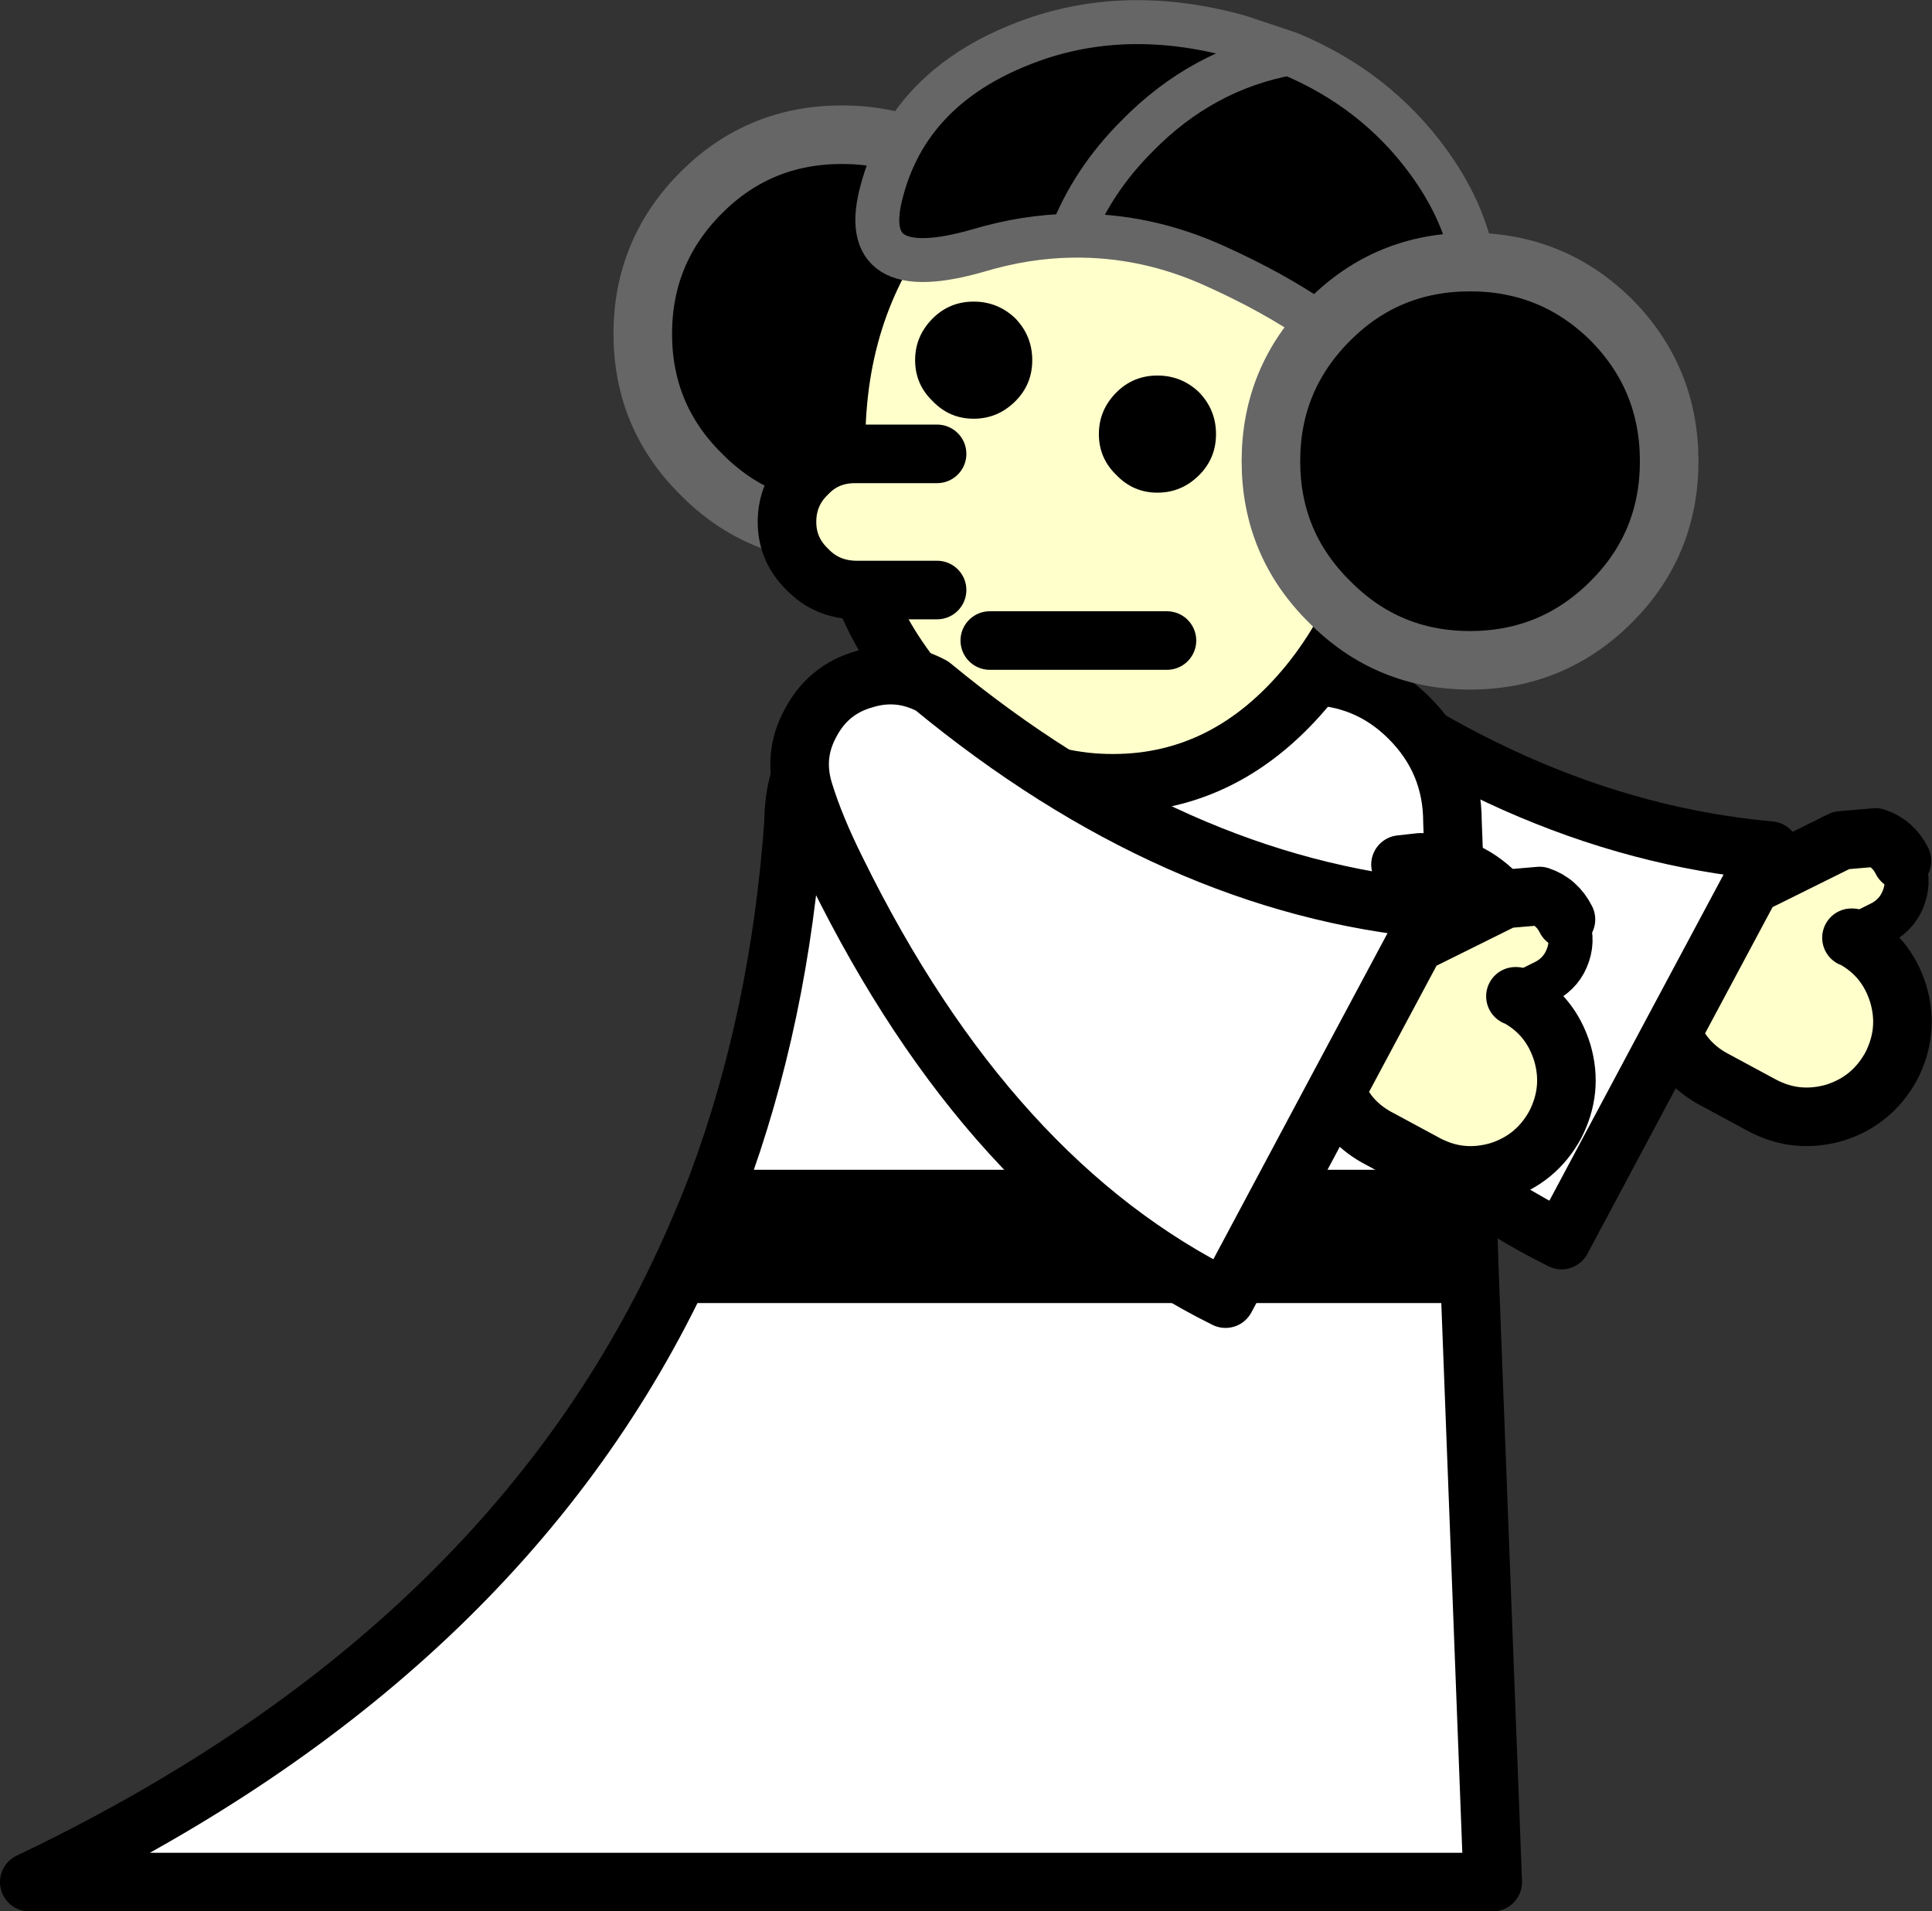
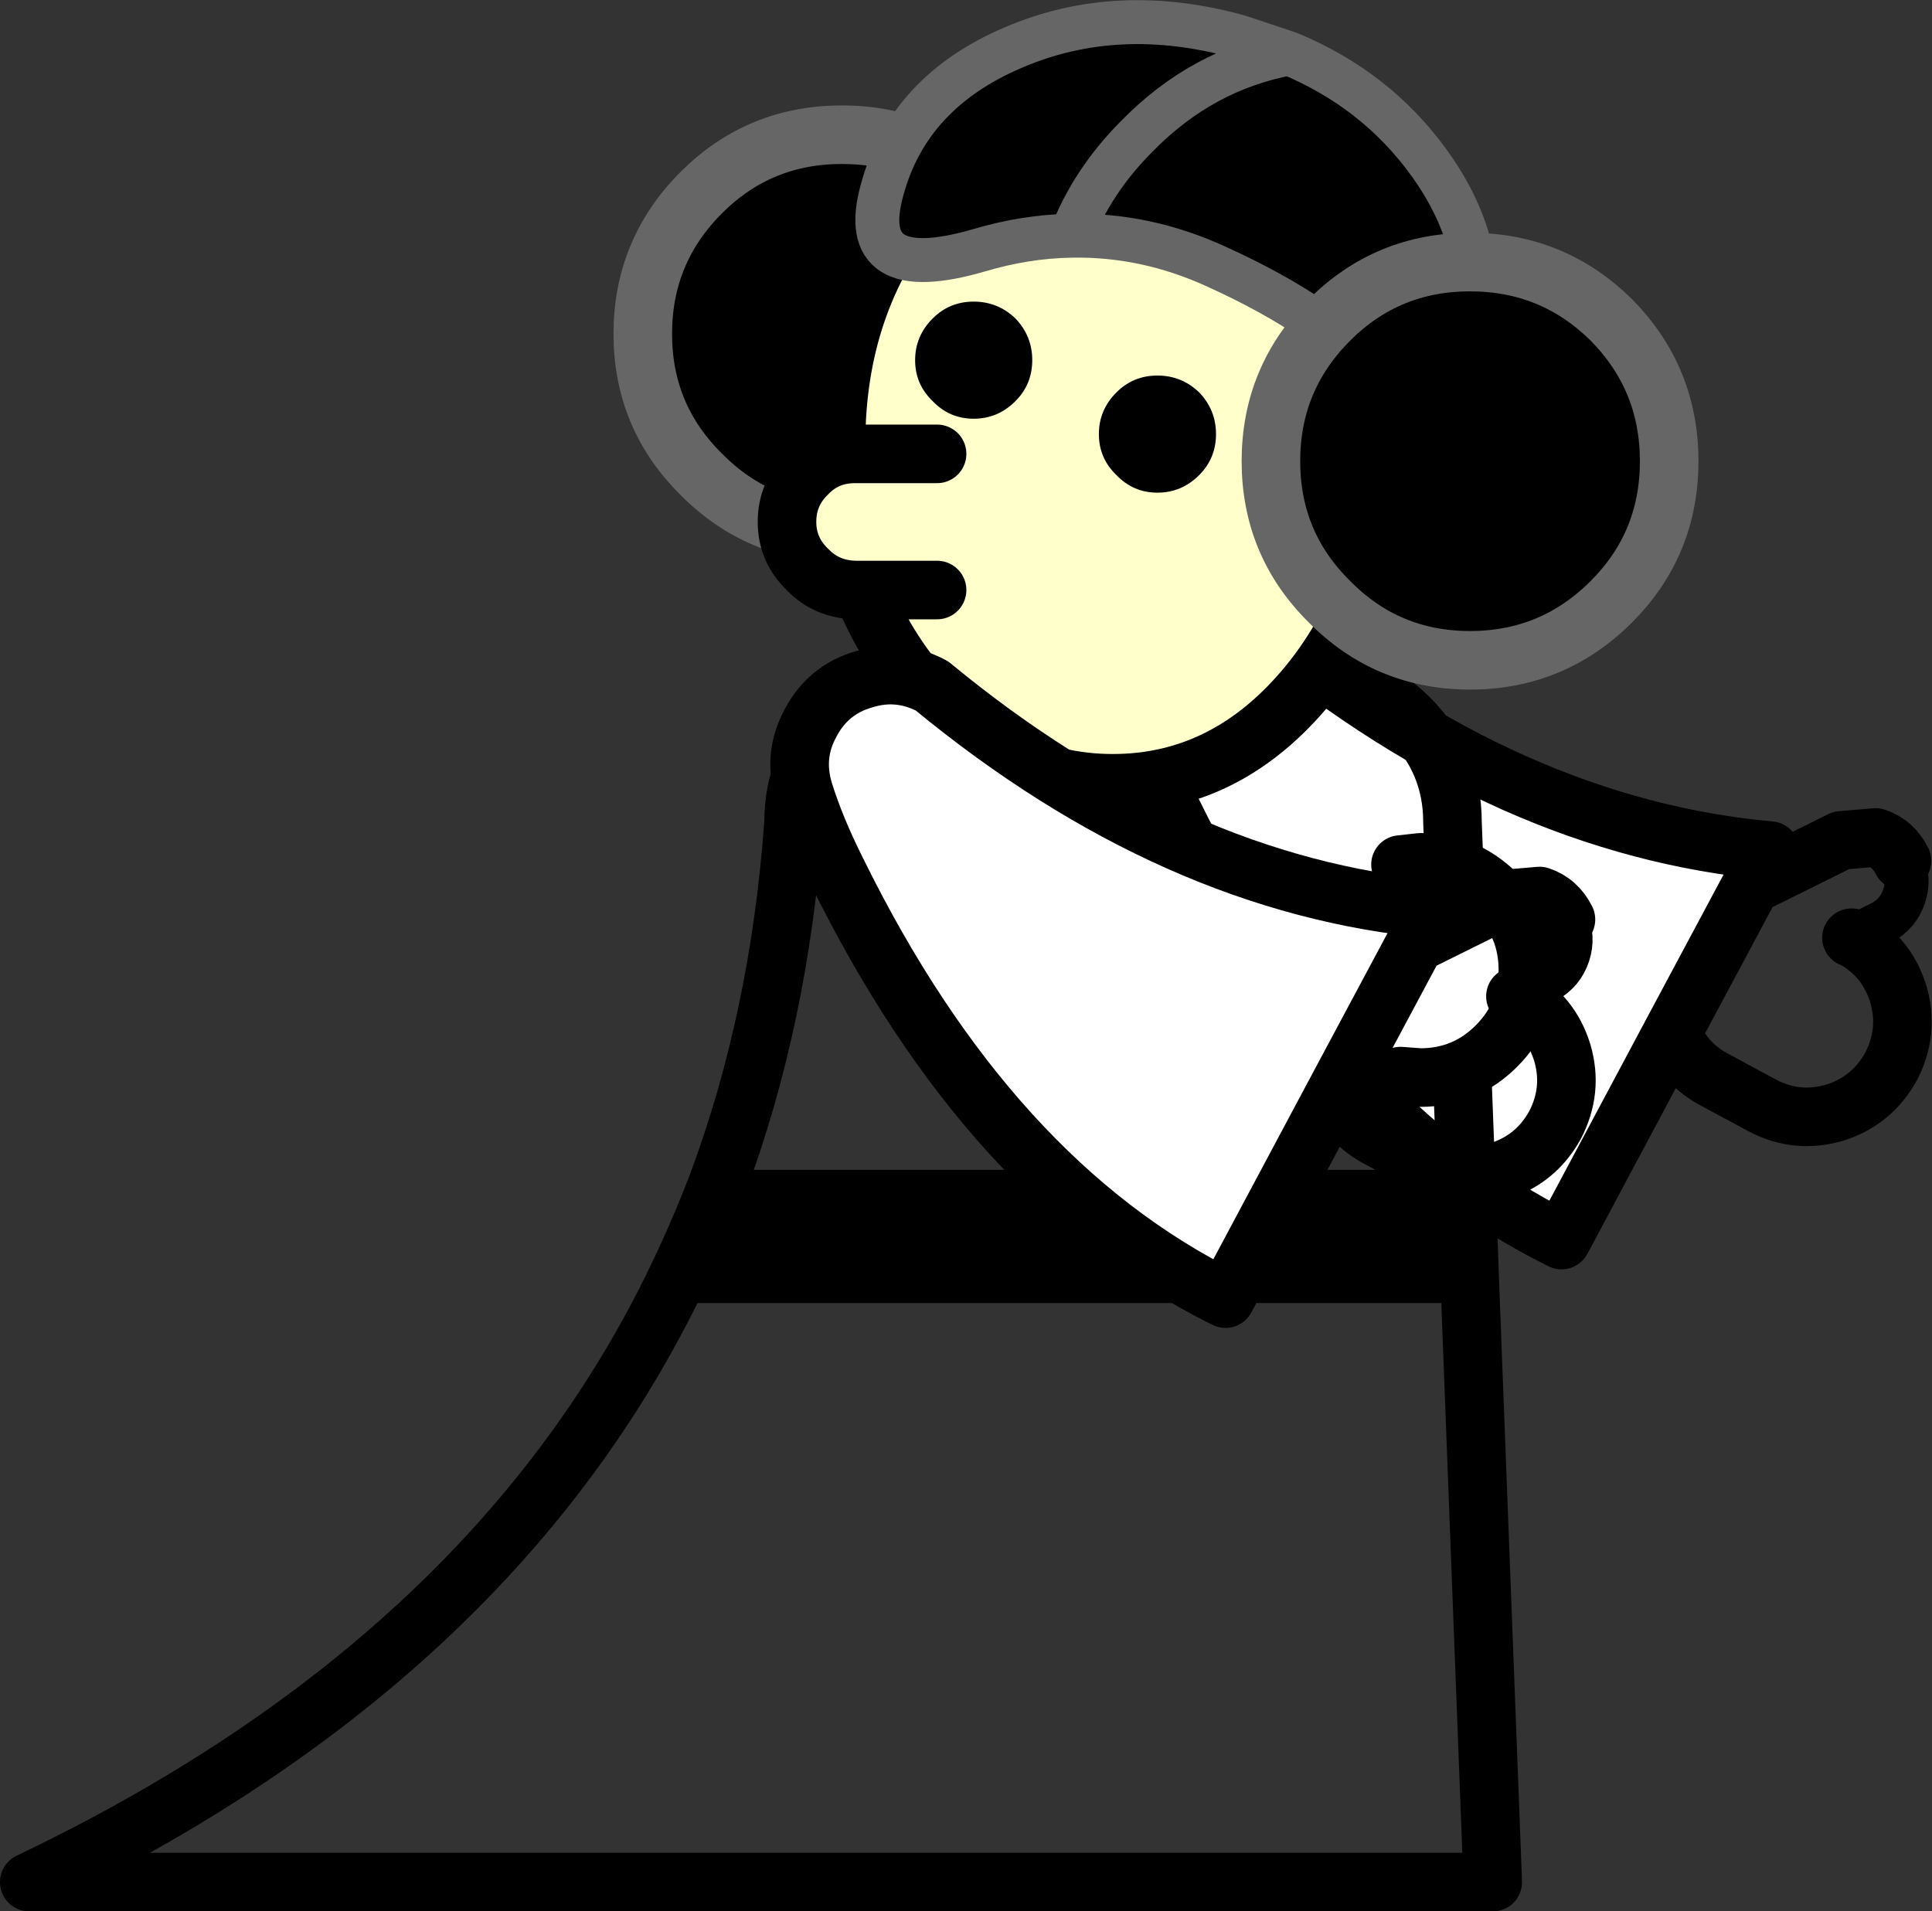
<svg xmlns="http://www.w3.org/2000/svg" height="130.55px" width="131.95px">
  <rect width="100%" height="100%" fill="#333333" stroke="none" />
  <g transform="matrix(1.0, 0.0, 0.0, 1.0, 76.35, 71.15)">
    <path d="M37.85 -0.6 L30.3 13.55 Q14.2 5.6 3.75 -15.65 2.25 -18.65 1.5 -21.1 0.75 -23.55 1.95 -25.75 3.15 -28.05 5.6 -28.75 8.0 -29.5 10.25 -28.3 26.8 -14.65 44.55 -13.05 L43.25 -10.7 37.85 -0.6" fill="#ffffff" fill-rule="evenodd" stroke="none" />
-     <path d="M37.85 -0.6 L43.25 -10.7 49.4 -13.75 51.75 -13.95 Q52.95 -13.55 53.55 -12.35 L53.55 -12.3 Q54.1 -11.15 53.7 -9.95 53.3 -8.75 52.2 -8.15 L50.1 -7.1 50.15 -7.1 Q52.5 -5.85 53.3 -3.25 54.05 -0.7 52.8 1.7 51.5 4.05 48.95 4.85 46.35 5.6 44.0 4.35 L40.85 2.65 Q38.7 1.55 37.85 -0.6" fill="#ffffcc" fill-rule="evenodd" stroke="none" />
    <path d="M43.25 -10.7 L44.55 -13.05 Q26.8 -14.65 10.25 -28.3 8.0 -29.5 5.6 -28.75 3.15 -28.05 1.95 -25.75 0.75 -23.55 1.5 -21.1 2.25 -18.65 3.75 -15.65 14.2 5.6 30.3 13.55 L37.85 -0.6 43.25 -10.7 49.4 -13.75 51.75 -13.95 Q52.95 -13.55 53.55 -12.35 M50.1 -7.1 L50.15 -7.1 Q52.5 -5.85 53.3 -3.25 54.05 -0.7 52.8 1.7 51.5 4.05 48.95 4.85 46.35 5.6 44.0 4.35 L40.85 2.65 Q38.7 1.55 37.85 -0.6" fill="none" stroke="#000000" stroke-linecap="round" stroke-linejoin="round" stroke-width="4.0" />
    <path d="M53.55 -12.35 L53.55 -12.3 Q54.1 -11.15 53.7 -9.95 53.3 -8.75 52.2 -8.15 L50.1 -7.1" fill="none" stroke="#000000" stroke-linecap="round" stroke-linejoin="round" stroke-width="3.0" />
-     <path d="M-27.35 9.75 Q-23.1 -1.65 -22.15 -15.0 -22.15 -19.15 -19.25 -22.1 -16.3 -25.0 -12.15 -25.0 L12.85 -25.0 Q17.0 -25.0 19.9 -22.1 22.85 -19.15 22.85 -15.0 L23.8 9.75 -27.35 9.75 M24.05 16.85 L25.6 57.4 -74.35 57.4 Q-43.1 42.5 -30.45 16.85 L24.05 16.85" fill="#ffffff" fill-rule="evenodd" stroke="none" />
    <path d="M-27.35 9.75 L23.8 9.75 24.05 16.85 -30.45 16.85 Q-28.75 13.4 -27.35 9.75" fill="#000000" fill-rule="evenodd" stroke="none" />
    <path d="M-27.35 9.75 L23.8 9.75 M24.05 16.85 L-30.45 16.85" fill="none" stroke="#000000" stroke-linecap="round" stroke-linejoin="round" stroke-width="2.0" />
    <path d="M23.8 9.75 L22.85 -15.0 Q22.85 -19.15 19.9 -22.1 17.0 -25.0 12.85 -25.0 L-12.15 -25.0 Q-16.3 -25.0 -19.25 -22.1 -22.15 -19.15 -22.15 -15.0 -23.1 -1.65 -27.35 9.75 -28.75 13.4 -30.45 16.85 -43.1 42.5 -74.35 57.4 L25.6 57.4 24.05 16.85 23.8 9.75" fill="none" stroke="#000000" stroke-linecap="round" stroke-linejoin="round" stroke-width="4.0" />
    <path d="M1.3 -12.1 L2.65 -12.25 Q5.7 -12.25 7.85 -10.1 10.0 -7.95 10.0 -4.9 10.0 -1.85 7.85 0.3 5.7 2.45 2.65 2.45 L1.3 2.35 1.3 -12.1 M19.3 -12.1 L20.65 -12.25 Q23.7 -12.25 25.85 -10.1 28.0 -7.95 28.0 -4.9 28.0 -1.85 25.85 0.3 23.7 2.45 20.65 2.45 L19.3 2.35 19.3 -12.1" fill="#ffffff" fill-rule="evenodd" stroke="none" />
    <path d="M1.3 -12.1 L2.65 -12.25 Q5.7 -12.25 7.85 -10.1 10.0 -7.95 10.0 -4.9 10.0 -1.85 7.85 0.3 5.7 2.45 2.65 2.45 L1.3 2.35 M19.3 -12.1 L20.65 -12.25 Q23.7 -12.25 25.85 -10.1 28.0 -7.95 28.0 -4.9 28.0 -1.85 25.85 0.3 23.7 2.45 20.65 2.45 L19.3 2.35" fill="none" stroke="#000000" stroke-linecap="round" stroke-linejoin="round" stroke-width="4.0" />
    <path d="M-18.85 -61.95 Q-13.2 -61.95 -9.2 -58.0 -5.25 -54.0 -5.25 -48.35 -5.25 -42.7 -9.2 -38.75 -13.2 -34.75 -18.85 -34.75 -24.5 -34.75 -28.45 -38.75 -32.45 -42.7 -32.45 -48.35 -32.45 -54.0 -28.45 -58.0 -24.5 -61.95 -18.85 -61.95" fill="#000000" fill-rule="evenodd" stroke="none" />
    <path d="M-18.85 -61.95 Q-24.5 -61.95 -28.45 -58.0 -32.45 -54.0 -32.45 -48.35 -32.45 -42.7 -28.45 -38.75 -24.5 -34.75 -18.85 -34.75 -13.2 -34.75 -9.2 -38.75 -5.25 -42.7 -5.25 -48.35 -5.25 -54.0 -9.2 -58.0 -13.2 -61.95 -18.85 -61.95 Z" fill="none" stroke="#666666" stroke-linecap="round" stroke-linejoin="round" stroke-width="4.0" />
    <path d="M18.55 -40.85 Q18.55 -31.25 13.05 -24.45 7.5 -17.65 -0.35 -17.65 -8.2 -17.65 -13.7 -24.45 -19.25 -31.25 -19.25 -40.85 -19.25 -50.45 -13.7 -57.25 -8.2 -64.05 -0.35 -64.05 7.5 -64.05 13.05 -57.25 18.55 -50.45 18.55 -40.85" fill="#ffffcc" fill-rule="evenodd" stroke="none" />
    <path d="M18.55 -40.85 Q18.55 -50.45 13.05 -57.25 7.5 -64.05 -0.35 -64.05 -8.2 -64.05 -13.7 -57.25 -19.25 -50.45 -19.25 -40.85 -19.25 -31.25 -13.7 -24.45 -8.2 -17.65 -0.35 -17.65 7.5 -17.65 13.05 -24.45 18.55 -31.25 18.55 -40.85 Z" fill="none" stroke="#000000" stroke-linecap="round" stroke-linejoin="round" stroke-width="4.0" />
    <path d="M-12.35 -30.85 L-17.95 -30.85 Q-19.9 -30.9 -21.2 -32.25 -22.6 -33.6 -22.6 -35.5 -22.6 -37.45 -21.2 -38.8 -19.9 -40.15 -17.95 -40.15 L-12.35 -40.15 -12.35 -30.85" fill="#ffffcc" fill-rule="evenodd" stroke="none" />
    <path d="M-12.35 -30.85 L-17.95 -30.85 Q-19.9 -30.9 -21.2 -32.25 -22.6 -33.6 -22.6 -35.5 -22.6 -37.45 -21.2 -38.8 -19.9 -40.15 -17.95 -40.15 L-12.35 -40.15" fill="none" stroke="#000000" stroke-linecap="round" stroke-linejoin="round" stroke-width="4.0" />
    <path d="M-9.85 -42.55 Q-11.5 -42.55 -12.65 -43.75 -13.85 -44.9 -13.85 -46.55 -13.85 -48.2 -12.65 -49.4 -11.5 -50.55 -9.85 -50.55 -8.2 -50.55 -7.0 -49.4 -5.85 -48.2 -5.85 -46.55 -5.85 -44.9 -7.0 -43.75 -8.2 -42.55 -9.85 -42.55 M2.7 -45.5 Q4.35 -45.5 5.55 -44.35 6.7 -43.15 6.7 -41.5 6.7 -39.85 5.55 -38.7 4.35 -37.5 2.7 -37.5 1.05 -37.5 -0.1 -38.7 -1.3 -39.85 -1.3 -41.5 -1.3 -43.15 -0.1 -44.35 1.05 -45.5 2.7 -45.5" fill="#000000" fill-rule="evenodd" stroke="none" />
-     <path d="M3.35 -27.4 L-8.75 -27.4" fill="none" stroke="#000000" stroke-linecap="round" stroke-linejoin="round" stroke-width="4.0" />
    <path d="M11.7 -67.5 Q17.6 -65.05 21.2 -60.1 25.75 -53.85 23.95 -47.25 22.15 -40.6 18.3 -45.0 14.45 -49.45 6.7 -52.95 1.9 -55.15 -3.2 -55.05 -1.75 -58.8 1.3 -61.85 5.75 -66.4 11.7 -67.5 5.75 -66.4 1.3 -61.85 -1.75 -58.8 -3.2 -55.05 -6.3 -55.0 -9.5 -54.05 -17.95 -51.6 -16.1 -58.2 -14.3 -64.85 -7.15 -67.9 -0.05 -70.95 8.25 -68.65 L11.7 -67.5" fill="#000000" fill-rule="evenodd" stroke="none" />
    <path d="M-3.2 -55.05 Q1.9 -55.15 6.7 -52.95 14.45 -49.45 18.3 -45.0 22.15 -40.6 23.95 -47.25 25.75 -53.85 21.2 -60.1 17.6 -65.05 11.7 -67.5 5.75 -66.4 1.3 -61.85 -1.75 -58.8 -3.2 -55.05 -6.3 -55.0 -9.5 -54.05 -17.95 -51.6 -16.1 -58.2 -14.3 -64.85 -7.15 -67.9 -0.05 -70.95 8.25 -68.65 L11.7 -67.5" fill="none" stroke="#666666" stroke-linecap="round" stroke-linejoin="round" stroke-width="3.0" />
    <path d="M10.45 -39.65 Q10.45 -45.3 14.45 -49.3 18.4 -53.25 24.05 -53.25 29.7 -53.25 33.7 -49.3 37.65 -45.3 37.65 -39.65 37.65 -34.0 33.7 -30.05 29.7 -26.05 24.05 -26.05 18.4 -26.05 14.45 -30.05 10.45 -34.0 10.45 -39.65" fill="#000000" fill-rule="evenodd" stroke="none" />
    <path d="M10.45 -39.65 Q10.45 -34.0 14.45 -30.05 18.4 -26.05 24.05 -26.05 29.7 -26.05 33.7 -30.05 37.65 -34.0 37.65 -39.65 37.65 -45.3 33.7 -49.3 29.7 -53.25 24.05 -53.25 18.4 -53.25 14.45 -49.3 10.45 -45.3 10.45 -39.65 Z" fill="none" stroke="#666666" stroke-linecap="round" stroke-linejoin="round" stroke-width="4.0" />
    <path d="M14.9 3.4 L7.35 17.55 Q-8.75 9.6 -19.2 -11.65 -20.7 -14.65 -21.45 -17.1 -22.2 -19.55 -21.0 -21.75 -19.8 -24.05 -17.35 -24.75 -14.95 -25.5 -12.7 -24.3 3.85 -10.65 21.6 -9.05 L20.3 -6.7 14.9 3.4" fill="#ffffff" fill-rule="evenodd" stroke="none" />
-     <path d="M14.9 3.4 L20.3 -6.7 26.45 -9.75 28.8 -9.95 Q30.0 -9.55 30.6 -8.35 L30.6 -8.3 Q31.15 -7.15 30.75 -5.95 30.35 -4.75 29.25 -4.15 L27.15 -3.1 27.2 -3.1 Q29.55 -1.85 30.35 0.75 31.1 3.3 29.85 5.7 28.55 8.05 26.0 8.85 23.4 9.6 21.05 8.35 L17.9 6.65 Q15.75 5.55 14.9 3.4" fill="#ffffcc" fill-rule="evenodd" stroke="none" />
    <path d="M20.3 -6.7 L21.6 -9.05 Q3.85 -10.65 -12.7 -24.3 -14.95 -25.5 -17.35 -24.75 -19.8 -24.05 -21.0 -21.75 -22.2 -19.55 -21.45 -17.1 -20.7 -14.65 -19.2 -11.65 -8.75 9.6 7.35 17.55 L14.9 3.4 20.3 -6.7 26.45 -9.75 28.8 -9.95 Q30.0 -9.55 30.6 -8.35 M27.15 -3.1 L27.2 -3.1 Q29.55 -1.85 30.35 0.75 31.1 3.3 29.85 5.7 28.55 8.05 26.0 8.85 23.4 9.6 21.05 8.35 L17.9 6.65 Q15.75 5.55 14.9 3.4" fill="none" stroke="#000000" stroke-linecap="round" stroke-linejoin="round" stroke-width="4.0" />
-     <path d="M30.6 -8.35 L30.6 -8.3 Q31.15 -7.15 30.75 -5.95 30.35 -4.75 29.25 -4.15 L27.15 -3.1" fill="none" stroke="#000000" stroke-linecap="round" stroke-linejoin="round" stroke-width="3.0" />
+     <path d="M30.6 -8.35 Q31.15 -7.15 30.75 -5.95 30.35 -4.75 29.25 -4.15 L27.15 -3.1" fill="none" stroke="#000000" stroke-linecap="round" stroke-linejoin="round" stroke-width="3.0" />
  </g>
</svg>